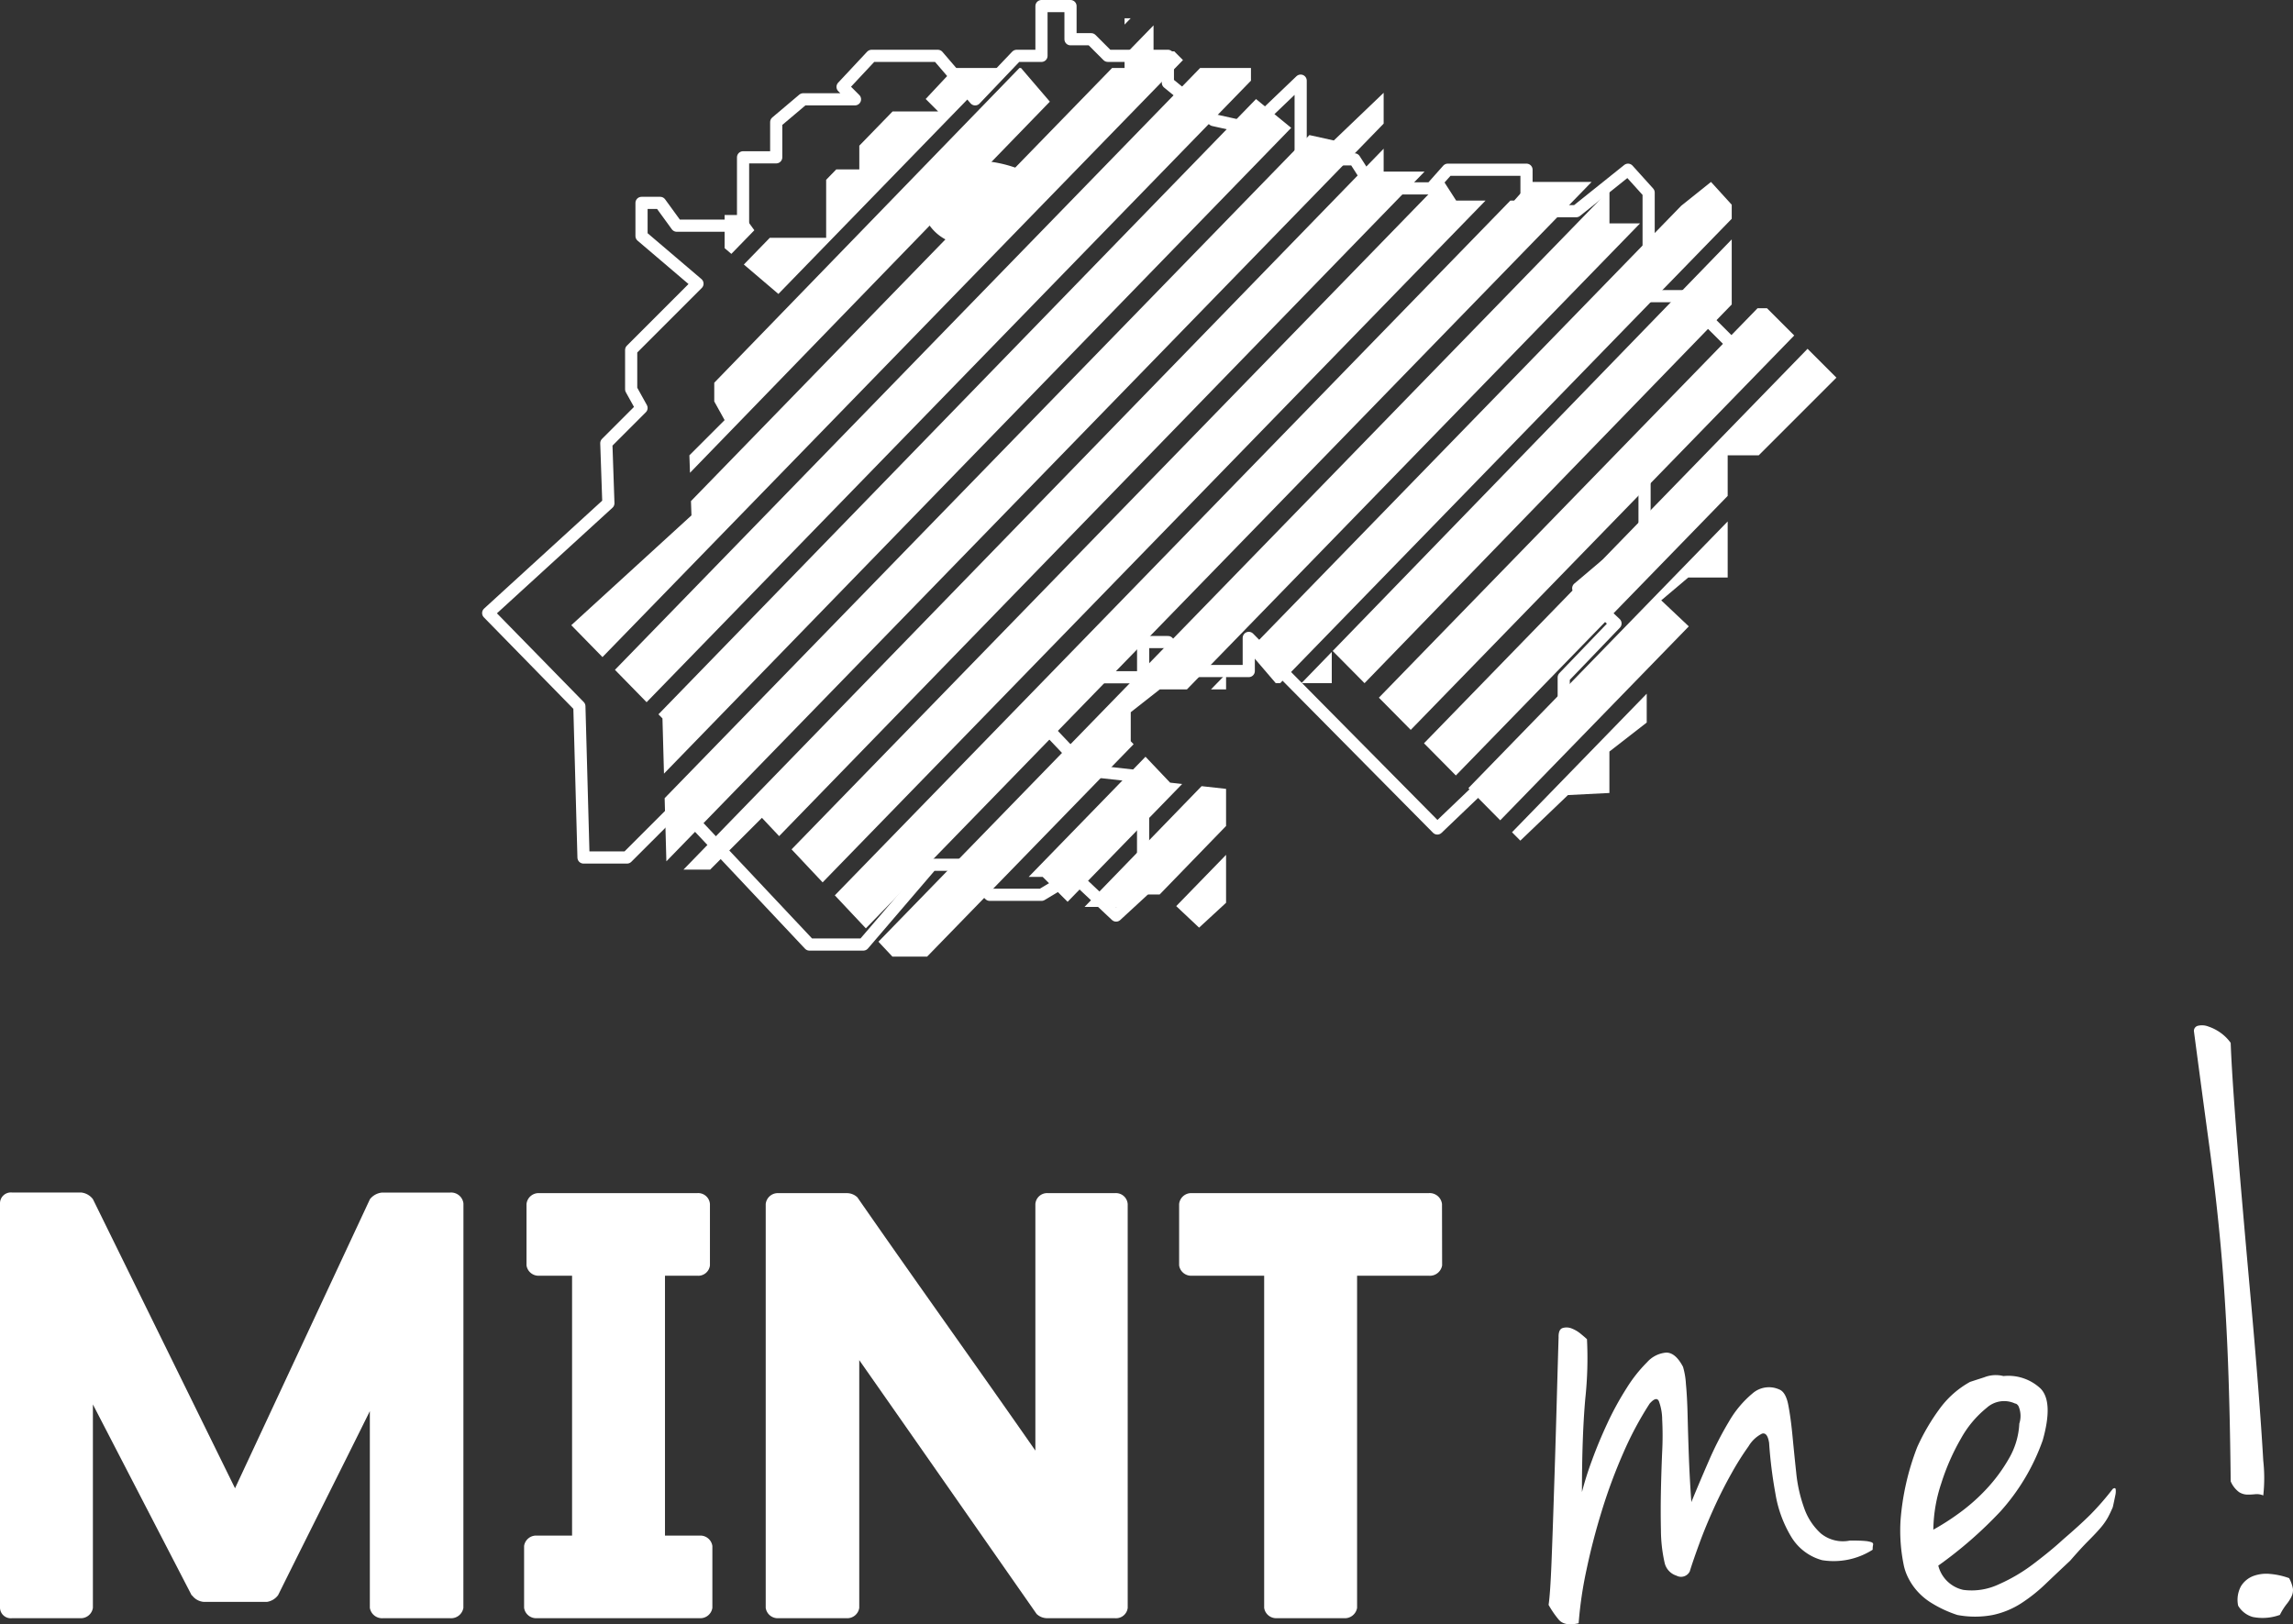
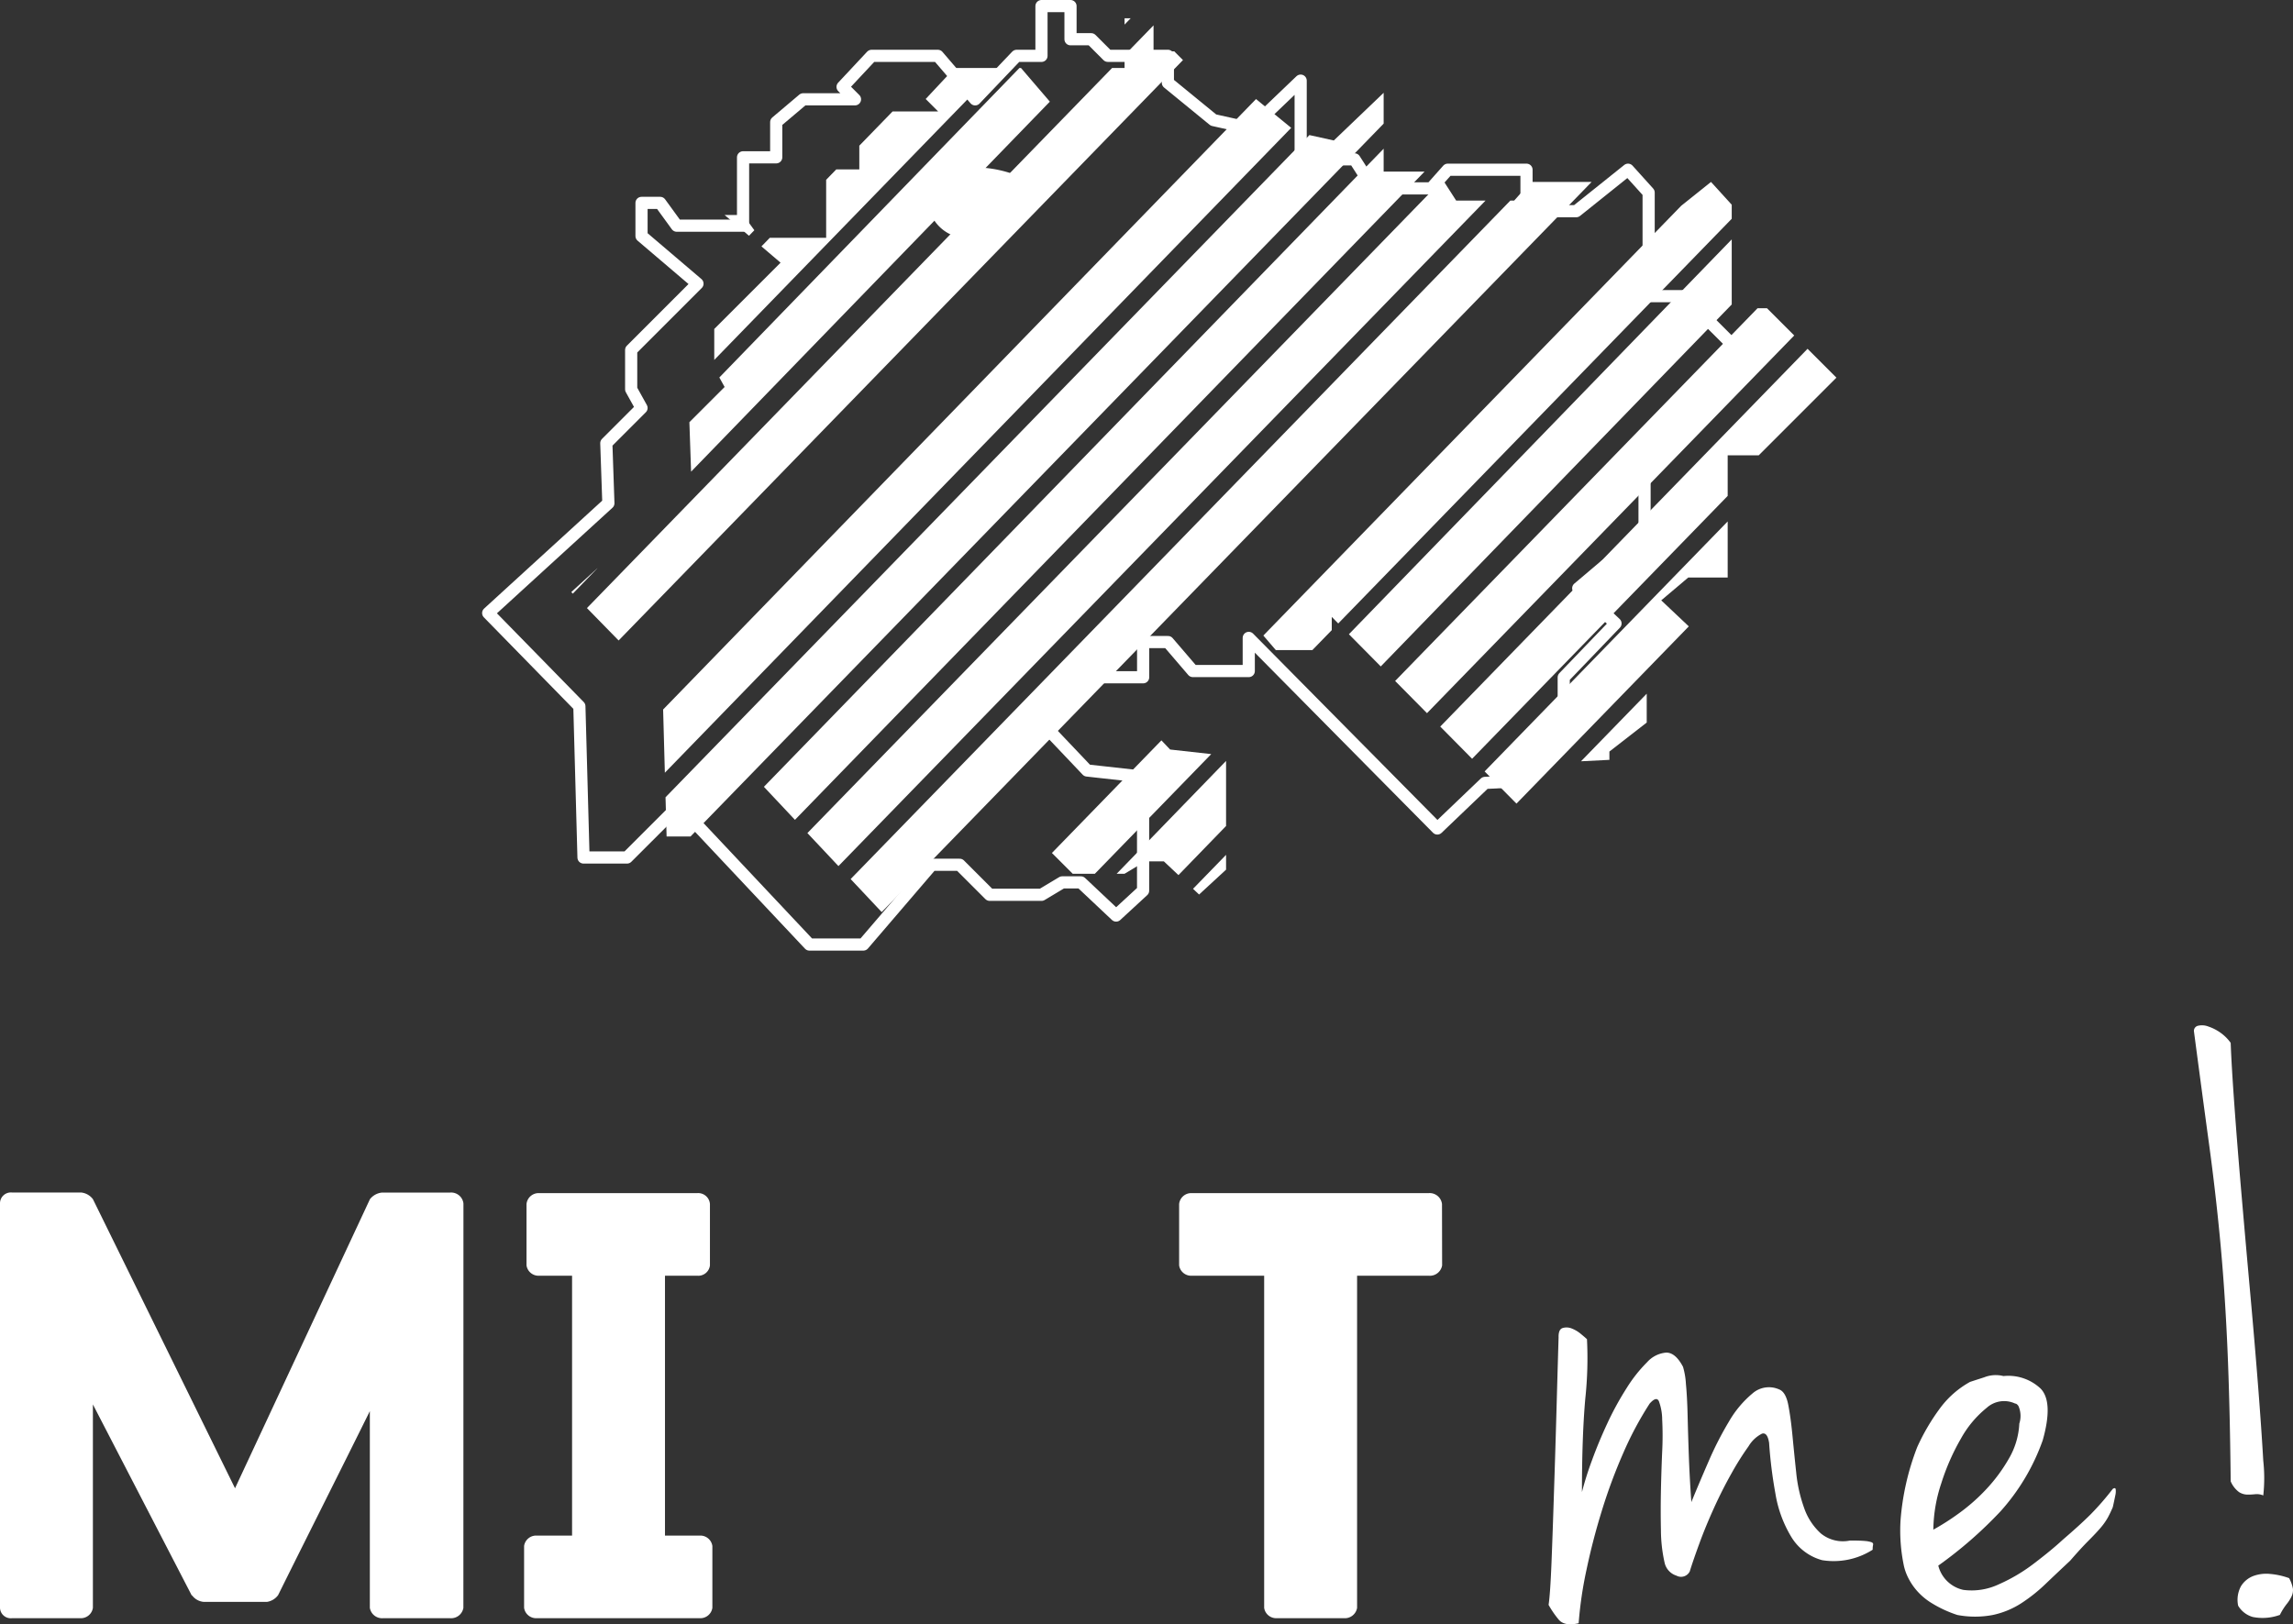
<svg xmlns="http://www.w3.org/2000/svg" width="170" height="120.451" viewBox="0 0 170 120.451">
  <rect x="0" y="0" width="170" height="120.451" fill="#333333" stroke="none" />
  <defs>
    <clipPath id="a">
-       <path d="M170.586,68.973V72.66h-1.843l-3.071,3.227-2.766-3.227h-4.914l-2.152,2.3.922.922H152.92l-2,1.69v2.611h-2.458v5.07h-4.916l-1.229-1.69h-1.383V86.02l4.148,3.534-4.916,4.916v2.919l.768,1.383-2.612,2.612.154,4.454-8.91,8.143,6.76,6.913.307,11.214h3.227l3.84-3.842,9.677,10.293h3.993l5.072-5.913h2.073l2.227,2.226h3.84l1.537-.921H173.5l2.611,2.458,2-1.844v-8.447l-4.149-.462-2.918-3.073v-2.15l2.152-1.69h4.916v-2.611h1.844l1.842,2.149h4.149v-2.458l13.98,14.134,3.531-3.38,3.073-.154V123.35l2.767-2.15v-2.457l3.842-3.993-2.766-2.612,2-1.691H215.3v-9.062h2.3l5.761-5.761-5.145-5.146H215.6V82.8l-1.536-1.689-3.842,3.073h-3.687V81.11H200.7l-1.229,1.383h-4.3l-1.384-2.15h-3.993V74.5L186.1,78.036l-2.764-.612-3.379-2.766v-2H175.5l-1.228-1.229h-1.538V68.973Z" transform="translate(-129.566 -68.973)" fill="#fff" />
+       <path d="M170.586,68.973V72.66h-1.843l-3.071,3.227-2.766-3.227h-4.914l-2.152,2.3.922.922H152.92l-2,1.69v2.611h-2.458v5.07h-4.916l-1.229-1.69h-1.383l4.148,3.534-4.916,4.916v2.919l.768,1.383-2.612,2.612.154,4.454-8.91,8.143,6.76,6.913.307,11.214h3.227l3.84-3.842,9.677,10.293h3.993l5.072-5.913h2.073l2.227,2.226h3.84l1.537-.921H173.5l2.611,2.458,2-1.844v-8.447l-4.149-.462-2.918-3.073v-2.15l2.152-1.69h4.916v-2.611h1.844l1.842,2.149h4.149v-2.458l13.98,14.134,3.531-3.38,3.073-.154V123.35l2.767-2.15v-2.457l3.842-3.993-2.766-2.612,2-1.691H215.3v-9.062h2.3l5.761-5.761-5.145-5.146H215.6V82.8l-1.536-1.689-3.842,3.073h-3.687V81.11H200.7l-1.229,1.383h-4.3l-1.384-2.15h-3.993V74.5L186.1,78.036l-2.764-.612-3.379-2.766v-2H175.5l-1.228-1.229h-1.538V68.973Z" transform="translate(-129.566 -68.973)" fill="#fff" />
    </clipPath>
  </defs>
  <g transform="translate(1075.69 -425.301)">
    <path d="M126.114,177.869a.921.921,0,0,1-.991.766H120.17a.921.921,0,0,1-.991-.766V163.28c-2.251,4.549-4.547,9.1-6.8,13.643a1.259,1.259,0,0,1-.81.5H106.84a1.2,1.2,0,0,1-.856-.5v.045l-7.338-14.184v15.085a.9.9,0,0,1-.946.766H92.659a.8.8,0,0,1-.9-.766V147.88a.805.805,0,0,1,.9-.81h5.133a1.255,1.255,0,0,1,.857.494L109.184,169l10-21.433a1.29,1.29,0,0,1,.9-.494h5.043a.918.918,0,0,1,.991.81Z" transform="translate(-1167.449 366.663)" fill="#fff" />
    <path d="M136.8,153.234v19.272h2.567a.9.9,0,0,1,.946.766v4.592a.9.9,0,0,1-.946.766H127.3a.9.9,0,0,1-.945-.766v-4.592a.9.9,0,0,1,.945-.766h2.612V153.234H127.48a.9.9,0,0,1-.946-.766v-4.547a.9.9,0,0,1,.946-.811h11.708a.873.873,0,0,1,.945.811v4.547a.871.871,0,0,1-.945.766Z" transform="translate(-1163.189 366.668)" fill="#fff" />
-     <path d="M169.153,177.864a.872.872,0,0,1-.946.766h-5.043a1.13,1.13,0,0,1-.766-.315c-4.592-6.574-8.511-12.2-13.148-18.821v18.371a.9.9,0,0,1-.946.766h-5.043a.9.9,0,0,1-.946-.766V147.921a.9.9,0,0,1,.946-.81h5.089a1.128,1.128,0,0,1,.764.314c4.5,6.484,8.646,12.247,13.193,18.777V147.921a.873.873,0,0,1,.946-.81h4.953a.873.873,0,0,1,.946.81Z" transform="translate(-1161.236 366.668)" fill="#fff" />
    <path d="M189.1,152.468a.921.921,0,0,1-.991.766h-5.313v24.631a.921.921,0,0,1-.991.764h-4.953a.9.9,0,0,1-.946-.764V153.234h-5.358a.9.9,0,0,1-.946-.766v-4.547a.9.9,0,0,1,.946-.811H188.1a.919.919,0,0,1,.991.811Z" transform="translate(-1157.873 366.668)" fill="#fff" />
    <path d="M194.74,156.647c0-.372.1-.588.31-.65a1.016,1.016,0,0,1,.651.03,2.424,2.424,0,0,1,.681.4c.225.186.381.32.464.4a28.251,28.251,0,0,1-.124,4.4q-.248,2.787-.248,6.935a24.005,24.005,0,0,1,.743-2.353q.495-1.361,1.145-2.755a22.292,22.292,0,0,1,1.424-2.6,10.59,10.59,0,0,1,1.518-1.92,2.128,2.128,0,0,1,1.424-.713q.681,0,1.238,1.053a5.568,5.568,0,0,1,.216,1.269q.093.963.125,2.323t.092,3.034q.061,1.672.186,3.406.557-1.361,1.27-3a24.861,24.861,0,0,1,1.517-2.972,7.739,7.739,0,0,1,1.734-2.075,1.851,1.851,0,0,1,1.982-.31c.33.124.557.507.681,1.145s.226,1.394.31,2.261.175,1.787.279,2.756a10.83,10.83,0,0,0,.588,2.631,4.558,4.558,0,0,0,1.238,1.889,2.588,2.588,0,0,0,2.167.526c.5,0,.857.011,1.083.032a2,2,0,0,1,.5.092q.155.062.125.186a1.608,1.608,0,0,0-.032.372,5.37,5.37,0,0,1-3.746.775,3.844,3.844,0,0,1-2.292-1.734,8.986,8.986,0,0,1-1.175-3.22,33.312,33.312,0,0,1-.465-3.747q-.125-.8-.526-.681a2.42,2.42,0,0,0-.992.929,20.737,20.737,0,0,0-1.269,2.013q-.682,1.208-1.3,2.569t-1.083,2.632q-.466,1.27-.713,2.074a.721.721,0,0,1-.991.31,1.3,1.3,0,0,1-.867-.929,11.2,11.2,0,0,1-.279-2.447q-.032-1.452,0-2.941t.093-2.88a23.224,23.224,0,0,0,0-2.383,3.981,3.981,0,0,0-.248-1.362q-.186-.371-.681.186a25.178,25.178,0,0,0-1.951,3.653,39.681,39.681,0,0,0-1.579,4.242q-.682,2.2-1.146,4.4a29.174,29.174,0,0,0-.588,3.993q-1.054.247-1.486-.278a7.141,7.141,0,0,1-.743-1.084q.123-.8.216-3.128t.186-5.294q.1-2.972.186-6.068t.155-5.387" transform="translate(-1154.88 367.782)" fill="#fff" />
    <path d="M222.4,159.6c.124-.041.474-.155,1.053-.341a2.321,2.321,0,0,1,1.424-.092,3.491,3.491,0,0,1,2.756.929q.959.991.154,3.839a15.7,15.7,0,0,1-3.127,5.263,30.837,30.837,0,0,1-4.614,4.025,2.452,2.452,0,0,0,1.858,1.8,4.711,4.711,0,0,0,2.6-.4,12.707,12.707,0,0,0,2.663-1.578q1.3-.99,2.1-1.734,1.3-1.115,2.075-1.889a20.469,20.469,0,0,0,1.64-1.888c.124-.082.2-.071.217.032a1.315,1.315,0,0,1-.032.464c-.042.207-.1.5-.186.867q-.186.434-.372.775a4.671,4.671,0,0,1-.526.743q-.341.4-.9.959t-1.362,1.486q-.929.868-1.8,1.7a12.03,12.03,0,0,1-1.826,1.456,6.3,6.3,0,0,1-2.105.867,7.011,7.011,0,0,1-2.632,0,8.857,8.857,0,0,1-1.982-.929,4.7,4.7,0,0,1-1.145-1.022,4.574,4.574,0,0,1-.589-.959,3.8,3.8,0,0,1-.248-.743,12.738,12.738,0,0,1-.248-3.344,18.966,18.966,0,0,1,1.238-5.449,15.611,15.611,0,0,1,1.734-2.942A6.956,6.956,0,0,1,222.4,159.6m-2.725,10.96a18.068,18.068,0,0,0,1.889-1.207,13.968,13.968,0,0,0,2.043-1.8,12.083,12.083,0,0,0,1.671-2.261,5.671,5.671,0,0,0,.775-2.6,1.833,1.833,0,0,0-.062-1.3c-.083-.124-.166-.186-.248-.186a1.92,1.92,0,0,0-2.1.31,7.732,7.732,0,0,0-1.92,2.291,16.691,16.691,0,0,0-1.455,3.313,11.208,11.208,0,0,0-.589,3.436" transform="translate(-1152.034 368.176)" fill="#fff" />
    <path d="M236.567,136.489a.388.388,0,0,1,.31-.4,1.3,1.3,0,0,1,.773.062,3.414,3.414,0,0,1,.9.464,3.232,3.232,0,0,1,.743.743q.061,1.672.278,4.676t.527,6.594q.309,3.592.65,7.369t.589,6.967q.247,3.188.372,5.387a11.729,11.729,0,0,1,0,2.569,1.225,1.225,0,0,0-.589-.092,5.156,5.156,0,0,1-.588.03,1.192,1.192,0,0,1-.619-.186,1.919,1.919,0,0,1-.619-.8q-.062-5.82-.248-10t-.527-7.8q-.341-3.623-.835-7.245t-1.115-8.329m7.059,40.56a2.6,2.6,0,0,1,.279.773,1.074,1.074,0,0,1-.093.558,2.792,2.792,0,0,1-.372.588,4.545,4.545,0,0,0-.5.8,3.749,3.749,0,0,1-2.013.155,1.843,1.843,0,0,1-1.083-.837,2.12,2.12,0,0,1,.216-1.455,1.855,1.855,0,0,1,.9-.743,2.8,2.8,0,0,1,1.269-.155,5.5,5.5,0,0,1,1.394.31" transform="translate(-1149.603 365.276)" fill="#fff" />
    <g transform="translate(-1033.336 426.655)" clip-path="url(#a)">
      <rect width="324.004" height="3.357" transform="translate(-145.871 154.789) rotate(-45.842)" fill="#fff" />
      <rect width="324.006" height="3.358" transform="translate(-142.563 158.098) rotate(-45.842)" fill="#fff" />
      <rect width="324.004" height="3.358" transform="matrix(0.697, -0.717, 0.717, 0.697, -139.312, 161.349)" fill="#fff" />
      <rect width="324.007" height="3.358" transform="matrix(0.697, -0.717, 0.717, 0.697, -135.948, 164.713)" fill="#fff" />
      <rect width="324.004" height="3.358" transform="translate(-132.67 167.991) rotate(-45.828)" fill="#fff" />
      <rect width="324.006" height="3.357" transform="translate(-129.306 171.354) rotate(-45.891)" fill="#fff" />
      <rect width="324.002" height="3.359" transform="matrix(0.697, -0.717, 0.717, 0.697, -126.055, 174.605)" fill="#fff" />
-       <rect width="324.006" height="3.357" transform="matrix(0.697, -0.717, 0.717, 0.697, -122.746, 177.915)" fill="#fff" />
      <rect width="324.004" height="3.358" transform="translate(-119.413 181.247) rotate(-45.842)" fill="#fff" />
      <rect width="324.006" height="3.356" transform="matrix(0.697, -0.717, 0.717, 0.697, -116.186, 184.475)" fill="#fff" />
      <rect width="324.004" height="3.358" transform="translate(-112.799 187.862) rotate(-45.842)" fill="#fff" />
      <rect width="324.005" height="3.358" transform="matrix(0.697, -0.717, 0.717, 0.697, -109.544, 191.117)" fill="#fff" />
      <rect width="324.004" height="3.357" transform="matrix(0.697, -0.717, 0.717, 0.697, -106.237, 194.424)" fill="#fff" />
-       <rect width="324.006" height="3.358" transform="matrix(0.697, -0.717, 0.717, 0.697, -102.902, 197.759)" fill="#fff" />
      <rect width="324.004" height="3.358" transform="matrix(0.697, -0.717, 0.717, 0.697, -99.624, 201.038)" fill="#fff" />
      <rect width="324.006" height="3.358" transform="matrix(0.696, -0.718, 0.718, 0.696, -96.233, 204.427)" fill="#fff" />
      <rect width="324.002" height="3.358" transform="matrix(0.697, -0.717, 0.717, 0.697, -93.008, 207.652)" fill="#fff" />
      <rect width="324.006" height="3.358" transform="matrix(0.697, -0.717, 0.717, 0.697, -89.646, 211.015)" fill="#fff" />
      <rect width="324.003" height="3.357" transform="matrix(0.697, -0.717, 0.717, 0.697, -86.338, 214.323)" fill="#fff" />
      <rect width="324.006" height="3.357" transform="matrix(0.697, -0.717, 0.717, 0.697, -83.085, 217.576)" fill="#fff" />
    </g>
    <path d="M172.619,125.318v8.45l-2,1.844-2.611-2.459h-1.383l-1.536.921h-3.842l-2.227-2.227h-2.074l-5.069,5.915h-3.995L138.2,127.468l-3.841,3.84h-3.226l-.307-11.214-6.76-6.912,8.91-8.143-.153-4.454,2.611-2.612-.768-1.384V93.673l4.916-4.917-4.148-3.533V82.766h1.384l1.228,1.69h4.916v-5.07h2.458V76.775l2-1.691h3.84l-.921-.922,2.15-2.3h4.914l2.766,3.225,3.073-3.225h1.844V68.171h2.152V70.63h1.535l1.229,1.229h4.455v2l3.38,2.765,2.764.615,3.7-3.539v5.838h3.994l1.383,2.152h4.3l1.229-1.384h5.838V83.38h3.688l3.839-3.074L210.1,82v7.682h2.61l5.149,5.145-5.762,5.762h-2.3v9.063h-2.917l-2,1.69,2.764,2.611-3.839,4V120.4l-2.766,2.15v3.073l-3.071.153-3.534,3.38-13.981-14.133v2.458H176.31l-1.842-2.149h-1.845v2.611H167.7l-2.15,1.69v2.15l2.917,3.073Z" transform="translate(-1163.562 357.581)" fill="none" stroke="#fff" stroke-linecap="round" stroke-linejoin="round" stroke-width="0.902" />
    <path d="M159.4,79.323a4.138,4.138,0,0,1,.446,1.238,1.721,1.721,0,0,1-.149.892,4.441,4.441,0,0,1-.594.941,7.327,7.327,0,0,0-.793,1.288,6,6,0,0,1-3.22.248,2.946,2.946,0,0,1-1.734-1.338,3.4,3.4,0,0,1,.347-2.328,2.964,2.964,0,0,1,1.437-1.189,4.494,4.494,0,0,1,2.031-.248,8.776,8.776,0,0,1,2.229.5" transform="translate(-1159.864 358.92)" fill="#fff" />
-     <path d="M159.4,79.323a4.138,4.138,0,0,1,.446,1.238,1.721,1.721,0,0,1-.149.892,4.441,4.441,0,0,1-.594.941,7.327,7.327,0,0,0-.793,1.288,6,6,0,0,1-3.22.248,2.946,2.946,0,0,1-1.734-1.338,3.4,3.4,0,0,1,.347-2.328,2.964,2.964,0,0,1,1.437-1.189,4.494,4.494,0,0,1,2.031-.248,8.776,8.776,0,0,1,2.229.5Z" transform="translate(-1159.864 358.92)" fill="#fff" stroke="#fff" stroke-width="1" />
  </g>
</svg>